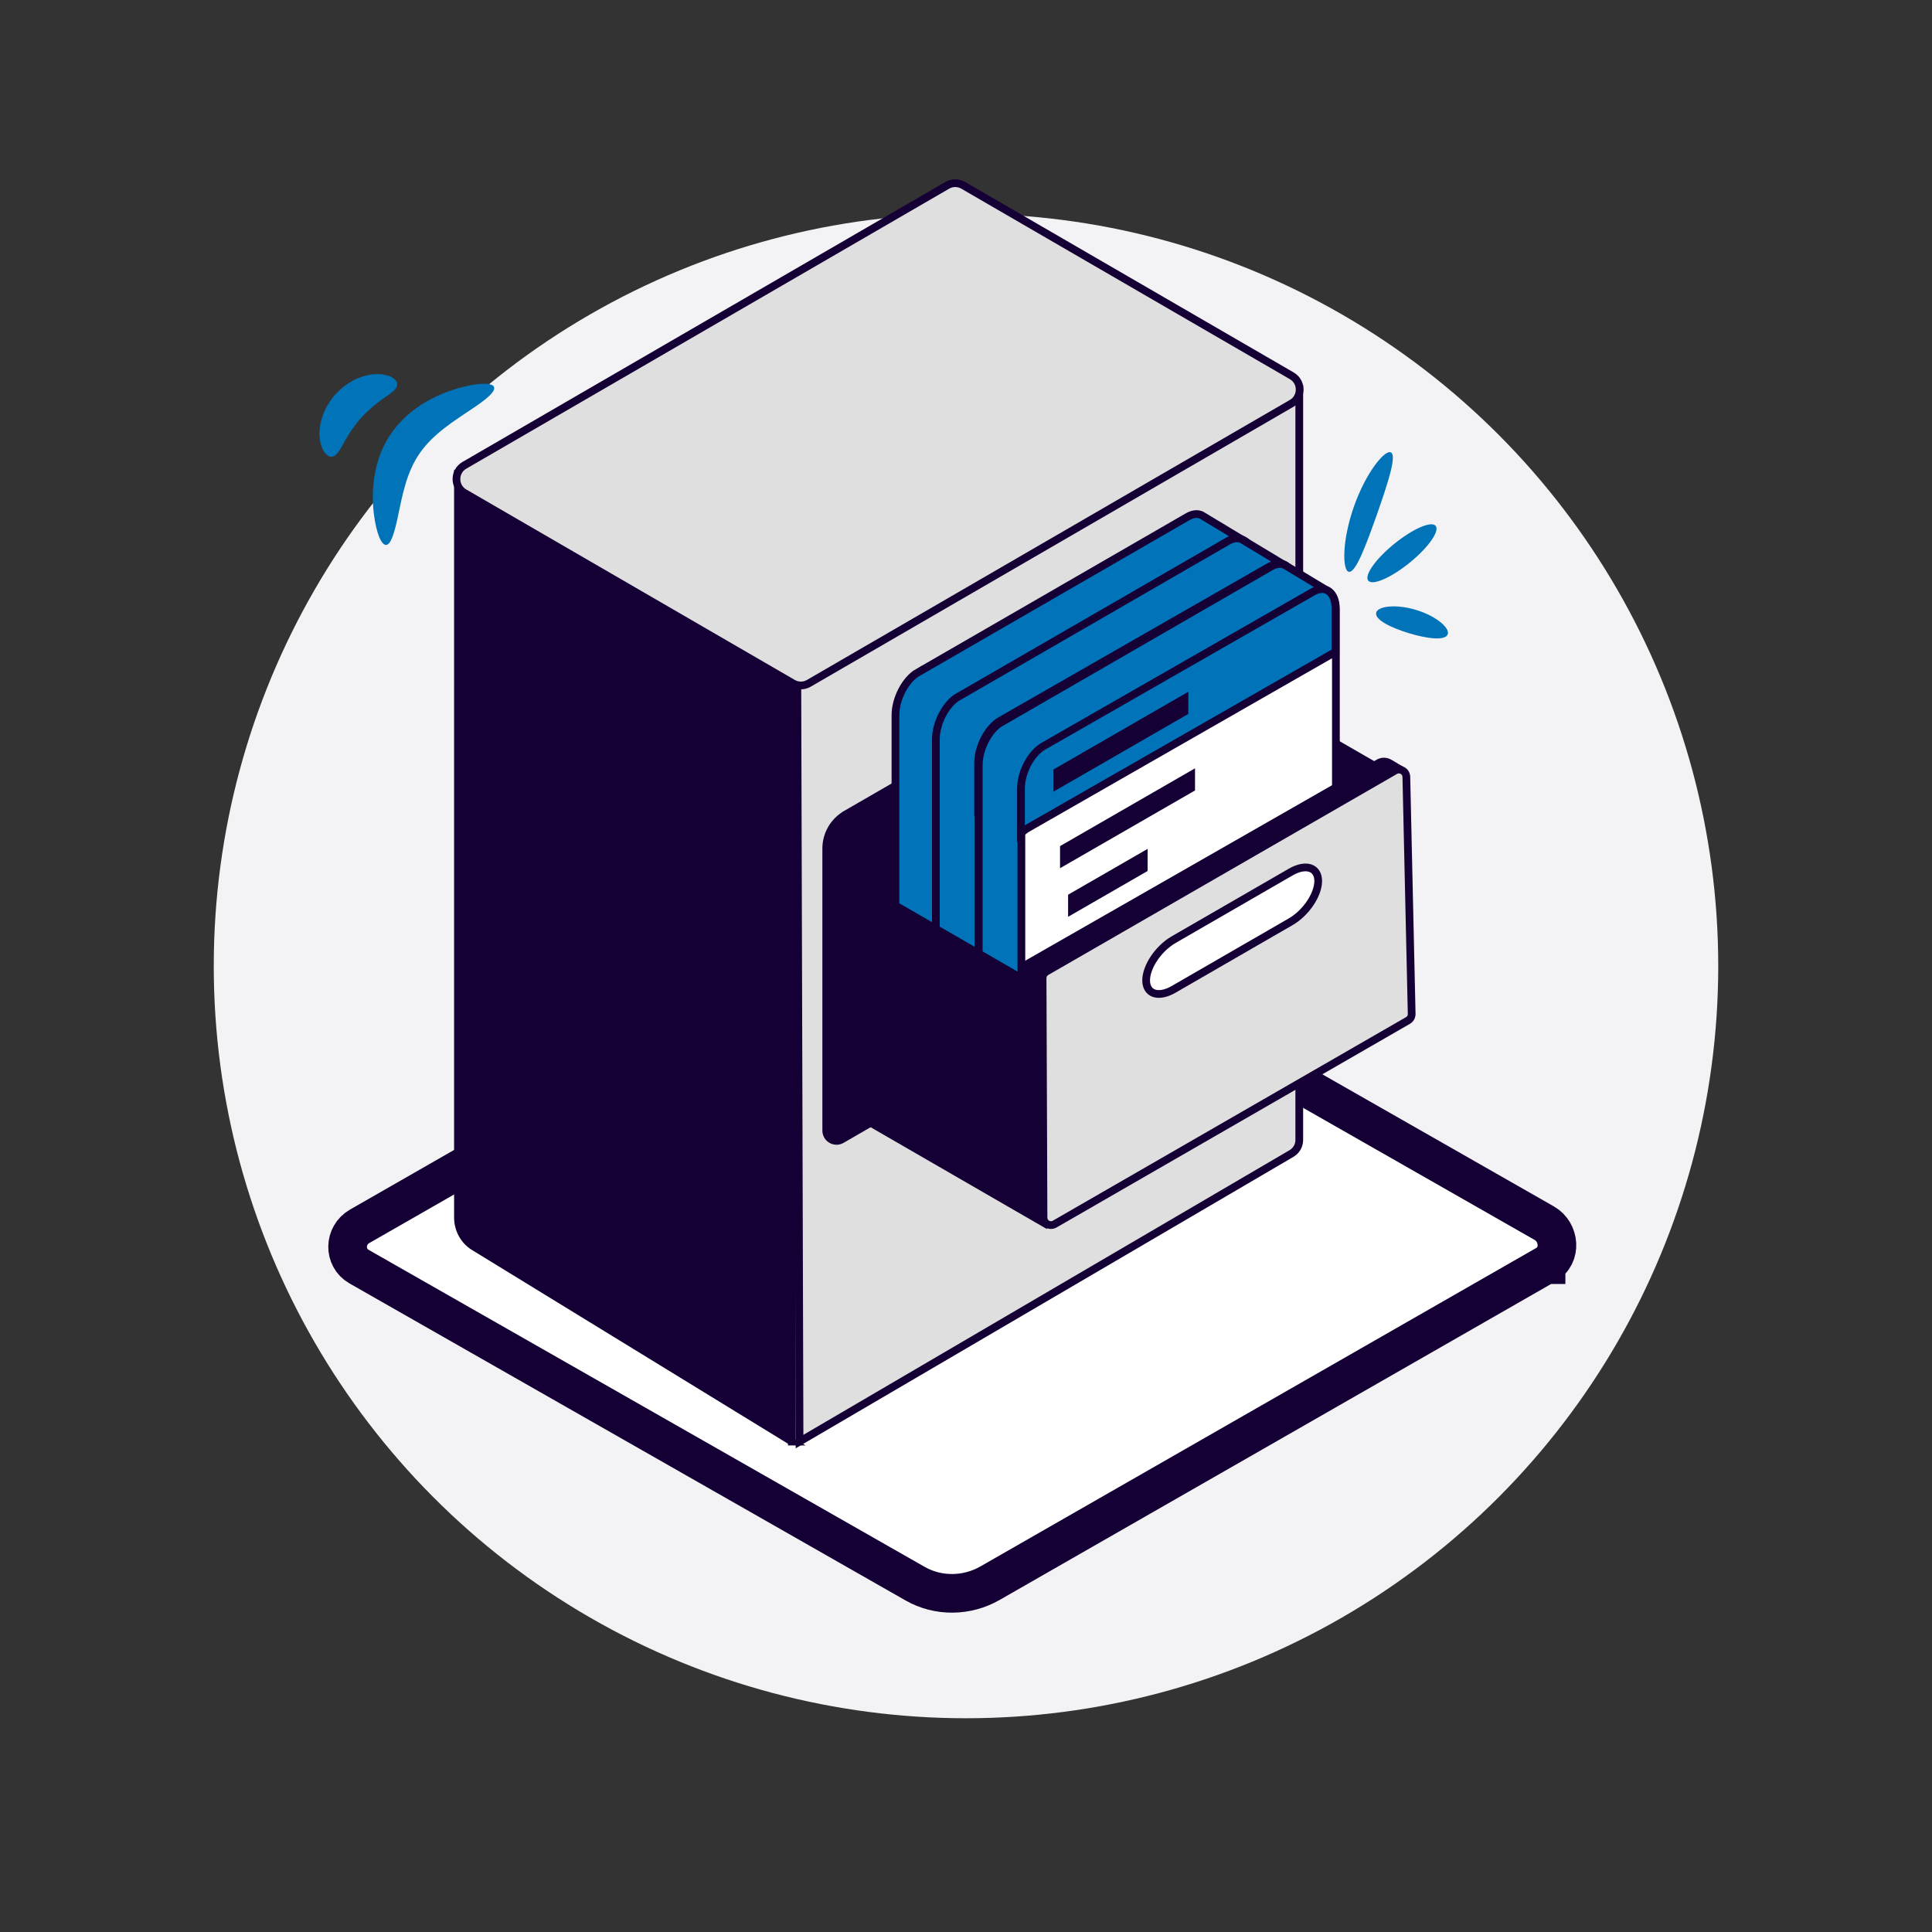
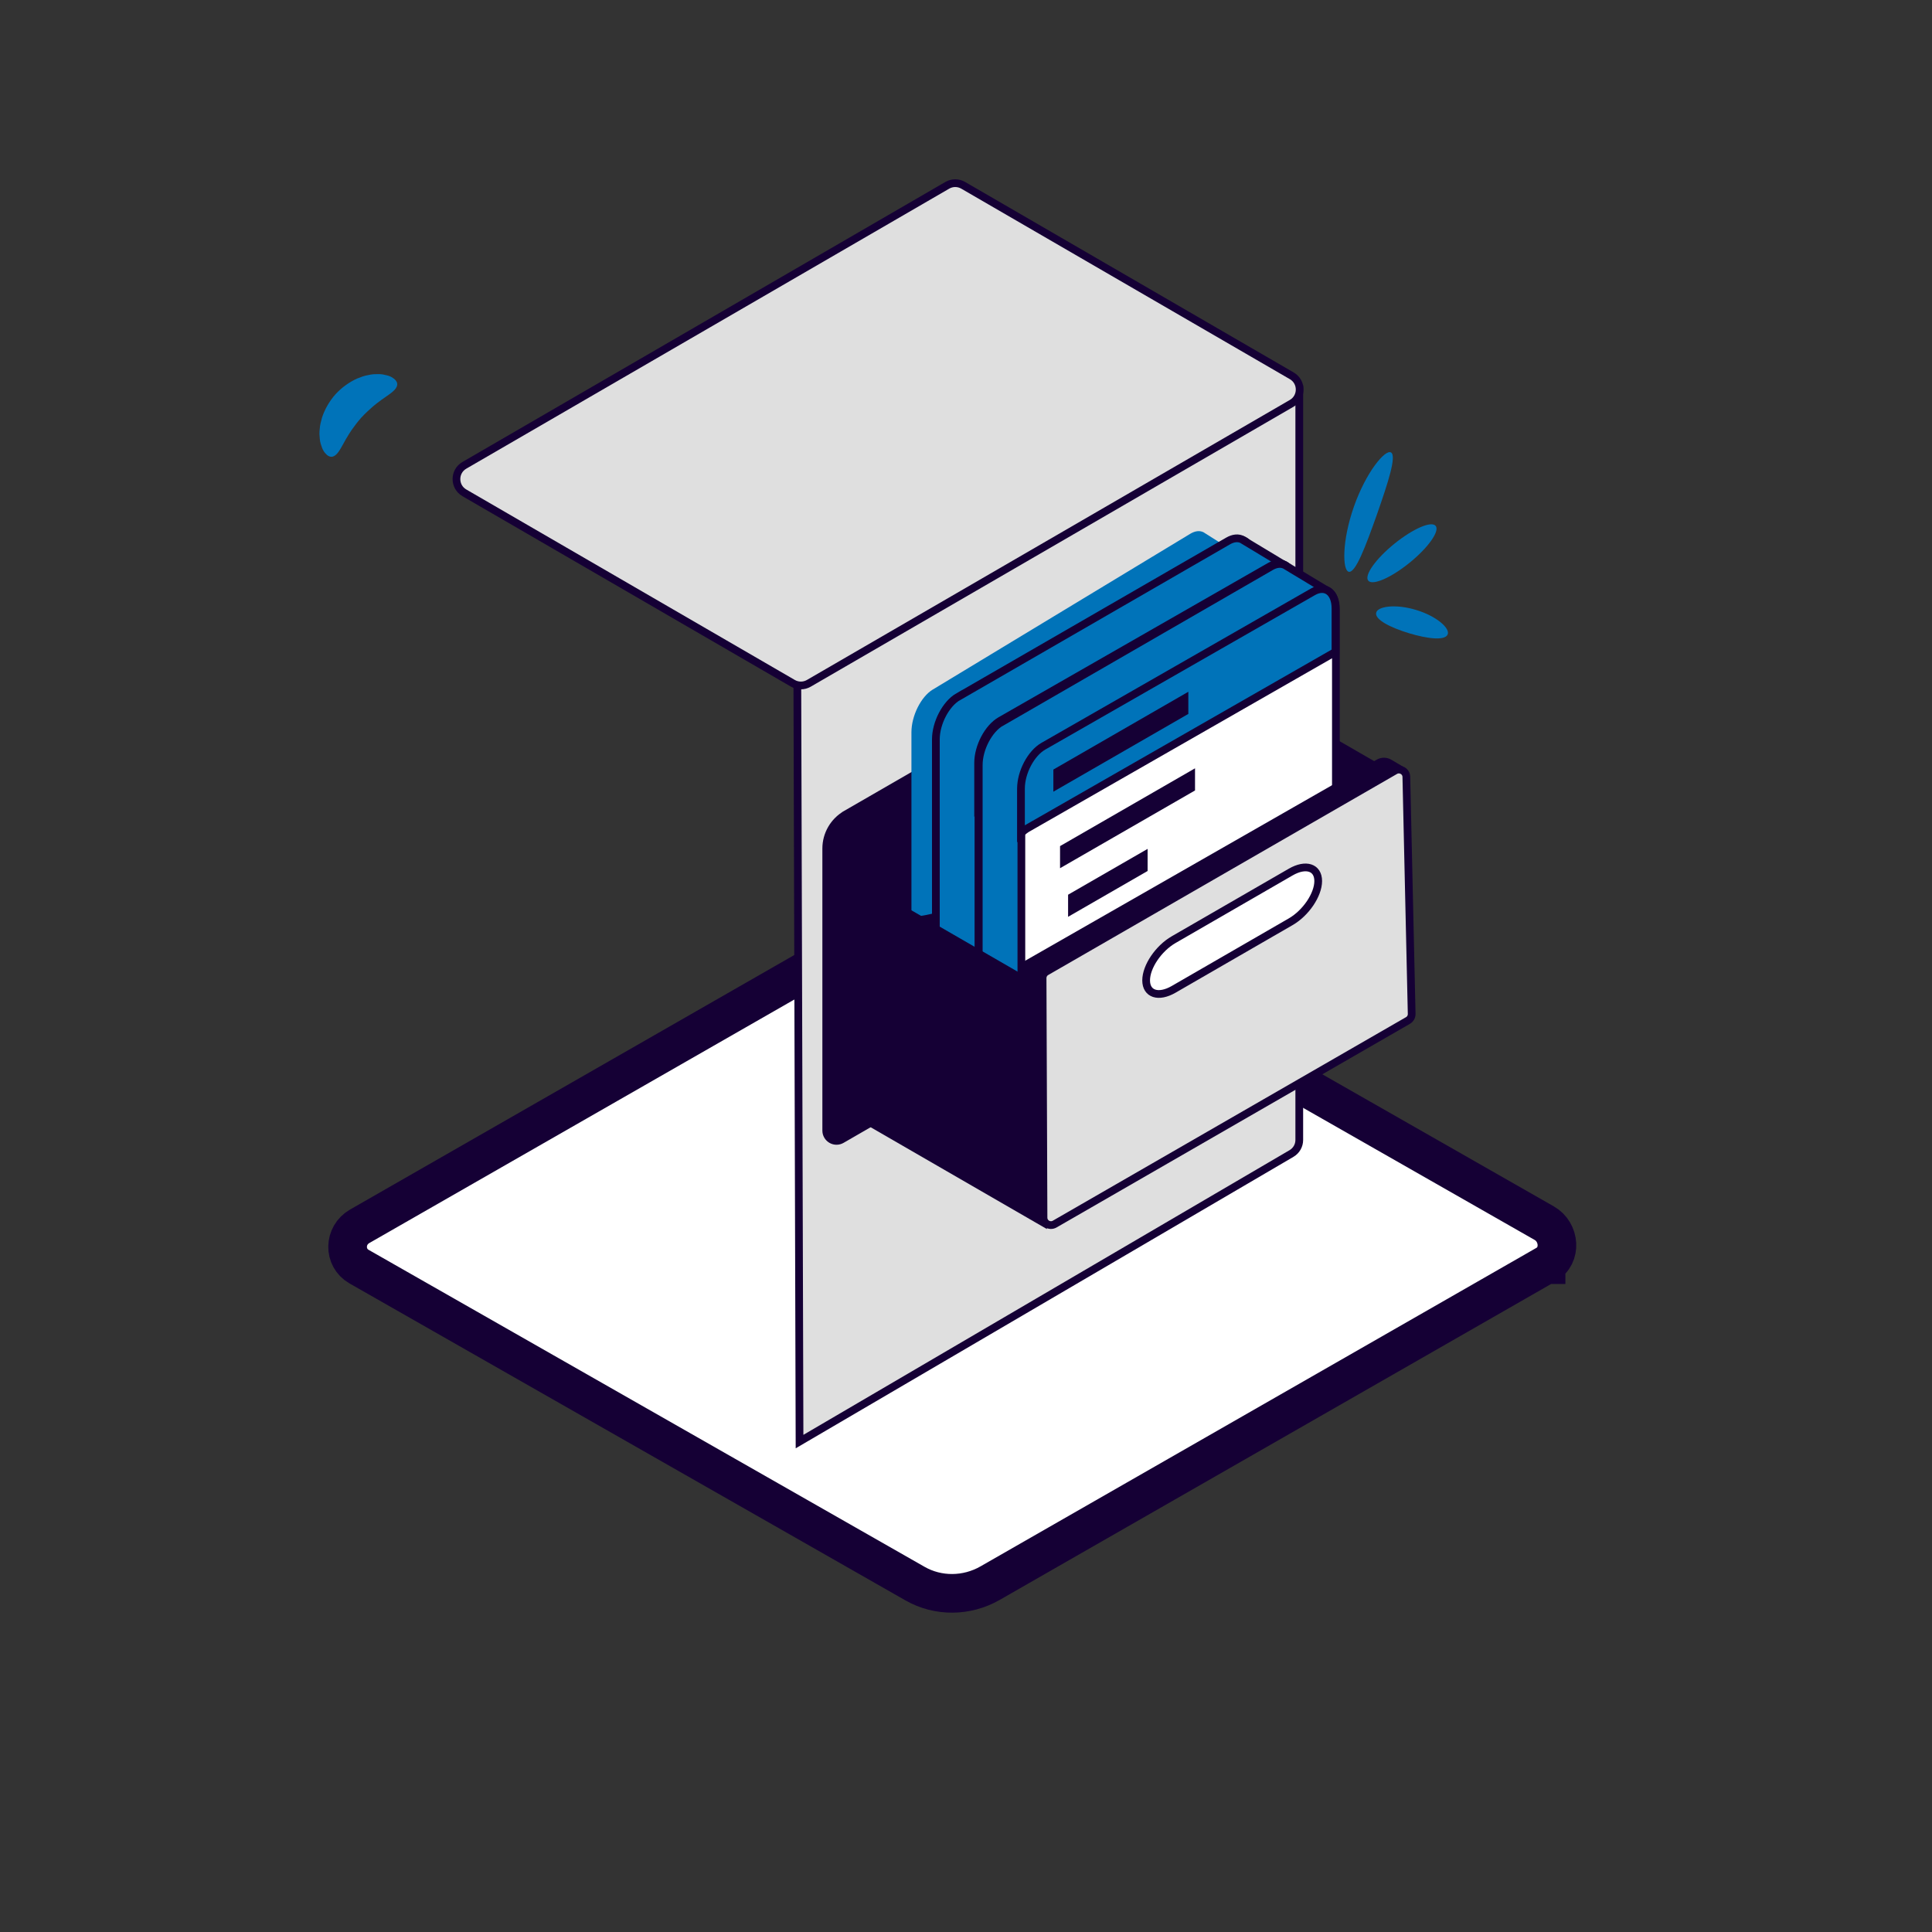
<svg xmlns="http://www.w3.org/2000/svg" id="Capa_5" version="1.1" viewBox="0 0 500 500">
  <rect x="0" y="0" width="500" height="500" fill="#333333" stroke="none" />
  <defs>
    <style>
      .st0 {
        fill: none;
      }

      .st1, .st2 {
        fill: #0073b9;
      }

      .st3, .st2, .st4, .st5, .st6 {
        stroke: #150035;
        stroke-miterlimit: 10;
      }

      .st3, .st2, .st4, .st6 {
        stroke-width: 2px;
      }

      .st3, .st7 {
        fill: #150035;
      }

      .st4, .st5 {
        fill: #fff;
      }

      .st5 {
        stroke-width: 10px;
      }

      .st8 {
        fill: #f3f2f4;
      }

      .st6 {
        fill: #dfdfdf;
      }
    </style>
  </defs>
  <g id="Citas_recurrentes">
-     <circle class="st8" cx="250" cy="250" r="194.68" />
    <path class="st5" d="M400.12,327.28l-143.87,82.43c-6.06,3.48-13.48,3.53-19.44.13l-143.89-82.04c-4.02-2.3-3.93-8.08.16-10.43l150.58-86.28c1.91-1.1,4.25-1.11,6.12-.04l149.88,85.51c4.02,2.3,4.54,8.38.44,10.73h.02Z" />
    <path class="st0" d="M339.25,265.22l-48.03-101.4c-1.11-2.34-2.3-4.06-2.66-3.84l-49.09,29.53c.27.34.55.67.84,1.01,6.38,7.57,14.06,14.42,33.88,14.06,39.68-.73,45.16,36.36,45.16,36.36-18.02,4.07-54.92,38.9-54.92,38.9,0,0,8.59-36.28-37.63-44.09-13.02-2.2-21.28-6.09-28.88-10.74-2.99-1.83-5.61-3.77-7.92-5.74l-12.35,7.43c-.36.22.24,2.29,1.35,4.63l48.03,101.4c1.11,2.34,2.3,4.06,2.66,3.84l110.91-66.73c.36-.22-.24-2.29-1.35-4.63h0Z" />
    <g>
-       <path class="st3" d="M204.94,373.08l-82.31-50.46c-2.54-1.56-4.11-4.44-4.11-7.55V123.31l86.41,52.98v196.79h0Z" />
      <path class="st6" d="M206.35,176.75l129.9-75.37v193.65c0,1.44-.76,2.76-2,3.49l-127.33,74.56-.57-196.32h0Z" />
      <path class="st6" d="M334.31,104.37l-125,72.48c-1.26.73-2.82.73-4.09,0l-85.05-49.31c-2.72-1.58-2.72-5.53,0-7.11l125-72.48c1.26-.73,2.82-.73,4.09,0l85.05,49.31c2.72,1.58,2.72,5.53,0,7.11Z" />
      <g>
        <path class="st3" d="M218.93,210.75l109.3-63.1c.82-.48,1.84-.48,2.66,0h0c.82.48,1.33,1.35,1.33,2.3v77.36c0,.95-.51,1.83-1.33,2.31l-113.07,65.28c-.82.48-1.84.48-2.66,0h0c-.82-.48-1.33-1.35-1.33-2.3v-73.01c0-3.64,1.95-7.01,5.1-8.83h0Z" />
        <path class="st3" d="M261.86,202.67l19.68-11.36c2.55-1.48,4.63-.8,4.63,1.51s-2.07,5.37-4.63,6.85l-19.68,11.36c-2.55,1.47-4.63.8-4.62-1.51,0-2.31,2.07-5.37,4.63-6.85h-.01Z" />
      </g>
      <g>
        <polygon class="st3" points="363.66 202.77 311.71 172.79 311.71 230.89 363.65 260.88 363.66 202.77" />
        <g>
          <g>
            <g>
-               <path class="st2" d="M237.54,174.04l69.82-40.31c1.38-.8,2.65-.88,3.65-.38h0c.14.07.26.15.39.24l10.1,6.09c.4.24.53.76.3,1.16l-5.46,9.86v38.2c0,4.26-2.59,9.21-5.79,11.06l-55.02,31.76-10.79,13.65-10.87-6.57c-1.3-.67-2.13-2.34-2.13-4.75v-48.97c0-4.26,2.59-9.21,5.79-11.06v.02Z" />
              <path class="st1" d="M241.4,178.46l66.63-40.31c1.32-.8,2.53-.88,3.48-.38h0c.13.07.25.15.37.24l9.64,6.09c.38.24.51.76.29,1.16l-5.21,9.86v38.2c0,4.26-2.47,9.21-5.52,11.06l-52.5,31.76-4.88,2.05-9.4-2.03c-1.24-.67-8.42,2.41-8.42,0v-46.65c0-4.26,2.47-9.21,5.52-11.06h0Z" />
              <g>
-                 <path class="st4" d="M248.57,245.11l69.82-40.31c3.2-1.85,5.79-6.79,5.79-11.06v-48.97c0-4.26-2.59-6.22-5.79-4.37l-69.82,40.31c-3.2,1.85-5.79,6.79-5.79,11.06v48.97c0,4.26,2.59,6.22,5.79,4.37Z" />
                <path class="st2" d="M244.54,201.32c-.65.37-1.27.85-1.86,1.42v-11.57c0-4.23,2.59-9.13,5.79-10.96l69.81-39.98c3.2-1.83,5.79.11,5.79,4.34v11.22l-79.52,45.54h0Z" />
              </g>
            </g>
            <polygon class="st7" points="254.86 218.64 275.44 206.78 275.44 212.51 254.86 224.37 254.86 218.64" />
            <polygon class="st7" points="252.78 206.06 287.71 185.93 287.71 191.66 252.78 211.79 252.78 206.06" />
            <polygon class="st7" points="251.05 186.26 285.98 166.13 285.98 171.85 251.05 191.98 251.05 186.26" />
          </g>
          <g>
            <g>
              <path class="st2" d="M248,180.32l69.82-40.31c1.38-.8,2.65-.88,3.65-.38h0c.14.07.26.15.39.24l10.1,6.09c.4.24.53.76.3,1.16l-5.46,9.86v38.2c0,4.26-2.59,9.21-5.79,11.06l-55.02,31.76-10.79,13.65-10.87-6.57c-1.3-.67-2.13-2.34-2.13-4.75v-48.97c0-4.26,2.59-9.21,5.79-11.06v.02Z" />
              <path class="st1" d="M251.86,184.74l66.63-40.31c1.32-.8,2.53-.88,3.48-.38h0c.13.07.25.15.37.24l9.64,6.09c.38.24.51.76.29,1.16l-5.21,9.86v38.2c0,4.26-2.47,9.21-5.52,11.06l-52.5,31.76-4.88,2.05-9.4-2.03c-1.24-.67-8.42,2.41-8.42,0v-46.65c0-4.26,2.47-9.21,5.52-11.06h0Z" />
              <g>
                <path class="st4" d="M259.03,251.39l69.82-40.31c3.2-1.85,5.79-6.79,5.79-11.06v-48.97c0-4.26-2.59-6.22-5.79-4.37l-69.82,40.31c-3.2,1.85-5.79,6.79-5.79,11.06v48.97c0,4.26,2.59,6.22,5.79,4.37Z" />
                <path class="st2" d="M255,207.6c-.65.37-1.27.85-1.86,1.42v-11.57c0-4.23,2.59-9.13,5.79-10.96l69.81-39.98c3.2-1.83,5.79.11,5.79,4.34v11.22l-79.52,45.54h-.01Z" />
              </g>
            </g>
            <polygon class="st7" points="265.33 224.92 285.91 213.06 285.91 218.79 265.33 230.65 265.33 224.92" />
            <polygon class="st7" points="263.25 212.34 298.18 192.21 298.18 197.94 263.25 218.07 263.25 212.34" />
            <polygon class="st7" points="261.52 192.54 296.45 172.41 296.45 178.13 261.52 198.26 261.52 192.54" />
          </g>
          <g>
            <g>
              <path class="st2" d="M259.1,186.95l69.82-40.31c1.38-.8,2.65-.88,3.65-.38h0c.14.07.26.15.39.24l10.1,6.09c.4.24.53.76.3,1.16l-5.46,9.86v38.2c0,4.26-2.59,9.21-5.79,11.06l-55.02,31.76-10.79,13.65-10.87-6.57c-1.3-.67-2.13-2.34-2.13-4.75v-48.97c0-4.26,2.59-9.21,5.79-11.06v.02Z" />
              <path class="st1" d="M262.95,191.37l66.63-40.31c1.32-.8,2.53-.88,3.48-.38h0c.13.07.25.15.37.24l9.64,6.09c.38.24.51.76.29,1.16l-5.21,9.86v38.2c0,4.26-2.47,9.21-5.52,11.06l-52.5,31.76-4.88,2.05-9.4-2.03c-1.24-.67-8.42,2.41-8.42,0v-46.65c0-4.26,2.47-9.21,5.52-11.06h0Z" />
              <g>
                <path class="st4" d="M270.12,258.02l69.82-40.31c3.2-1.85,5.79-6.79,5.79-11.06v-48.97c0-4.26-2.59-6.22-5.79-4.37l-69.82,40.31c-3.2,1.85-5.79,6.79-5.79,11.06v48.97c0,4.26,2.59,6.22,5.79,4.37Z" />
                <path class="st2" d="M266.09,214.23c-.65.37-1.27.85-1.86,1.42v-11.57c0-4.23,2.59-9.13,5.79-10.96l69.81-39.98c3.2-1.83,5.79.11,5.79,4.34v11.22l-79.52,45.54h-.01Z" />
              </g>
            </g>
            <polygon class="st7" points="276.42 231.55 297 219.69 297 225.41 276.42 237.27 276.42 231.55" />
            <polygon class="st7" points="274.34 218.97 309.27 198.84 309.27 204.57 274.34 224.69 274.34 218.97" />
            <polygon class="st7" points="272.61 199.16 307.54 179.03 307.54 184.76 272.61 204.89 272.61 199.16" />
          </g>
        </g>
        <path class="st3" d="M269.02,255.89l-45.73-26.42v58.88c0,.65.35,1.25.92,1.58l45.73,26.42v-58.88c0-.65-.35-1.25-.92-1.58Z" />
        <path class="st6" d="M270.79,251.46l90.27-52.04c1.27-.73,2.87.16,2.9,1.63l1.38,61.34c.02.71-.36,1.37-.97,1.72l-91.41,52.68c-1.29.74-2.9-.18-2.9-1.67l-.24-61.98c0-.69.37-1.34.97-1.68Z" />
        <path class="st4" d="M303.74,243.18l30.29-17.49c3.93-2.27,7.12-1.23,7.12,2.32s-3.19,8.27-7.12,10.54l-30.29,17.49c-3.93,2.27-7.12,1.23-7.12-2.32s3.19-8.27,7.12-10.54h0Z" />
        <polygon class="st3" points="269.17 252.25 265.59 250.54 265.59 312.14 269.17 313.85 269.17 252.25" />
        <path class="st3" d="M266.17,249.3l90.63-51.84c.86-.49,1.92-.48,2.77.02l1.66.98-92.02,52.63-3.04-1.79h0Z" />
      </g>
    </g>
    <path class="st1" d="M359.97,117.08c1.54.86-.73,7.79-3.63,16.09-2.94,8.28-5.51,15.11-7.26,14.81-.84-.16-1.3-2.13-1.15-5.22.14-3.08.92-7.27,2.47-11.68,1.56-4.41,3.58-8.16,5.4-10.65,1.83-2.5,3.42-3.75,4.17-3.34h0Z" />
    <path class="st1" d="M371.55,136.1c1.1,1.35-1.92,5.62-6.74,9.53-4.82,3.91-9.61,5.99-10.71,4.64s1.92-5.62,6.74-9.53c4.82-3.91,9.61-5.99,10.71-4.64Z" />
    <path class="st1" d="M374.64,164.23c-.74,1.59-5.1,1.12-9.99-.35-4.88-1.49-8.78-3.5-8.51-5.24.25-1.71,4.97-2.42,10.33-.79,5.37,1.61,8.91,4.82,8.17,6.38Z" />
-     <path class="st1" d="M127.85,100.17c.47,1.18-2.08,3.27-6.13,5.94-3.99,2.71-9.52,6.07-13.01,11.07-3.52,4.93-4.61,11.24-5.62,15.94-.96,4.74-1.93,7.9-3.19,7.91-1.21,0-2.51-2.97-3.16-8.15-.31-2.59-.41-5.77.12-9.4.56-3.6,1.84-7.76,4.49-11.47,2.6-3.73,5.98-6.35,9.12-8.14,3.16-1.82,6.14-2.86,8.65-3.56,5.04-1.33,8.29-1.27,8.74-.14h0Z" />
    <path class="st1" d="M102.8,99.56c-.12,1.28-1.67,2.21-3.42,3.46-.22.16-.45.32-.68.47-.23.16-.46.37-.7.54-.49.32-.96.77-1.47,1.15-.99.86-2.01,1.81-3.02,2.89-.98,1.11-1.81,2.23-2.57,3.3-.32.55-.72,1.06-.99,1.58-.14.26-.33.51-.46.75-.12.25-.26.49-.4.73-1.06,1.87-1.83,3.51-3.09,3.76-.61.11-1.24-.19-1.87-.95-.32-.38-.62-.88-.83-1.48-.22-.6-.47-1.33-.53-2.13-.05-.4-.08-.83-.1-1.28s.04-.89.08-1.37c.05-.97.32-1.94.61-2.98.68-2.02,1.83-4.12,3.46-5.96,1.66-1.82,3.63-3.17,5.57-4.06,1-.4,1.94-.76,2.9-.91.47-.09.91-.19,1.36-.22.45-.02.88-.03,1.28-.03.8-.02,1.55.15,2.17.31.62.14,1.15.39,1.56.67.82.54,1.19,1.14,1.14,1.76Z" />
  </g>
</svg>